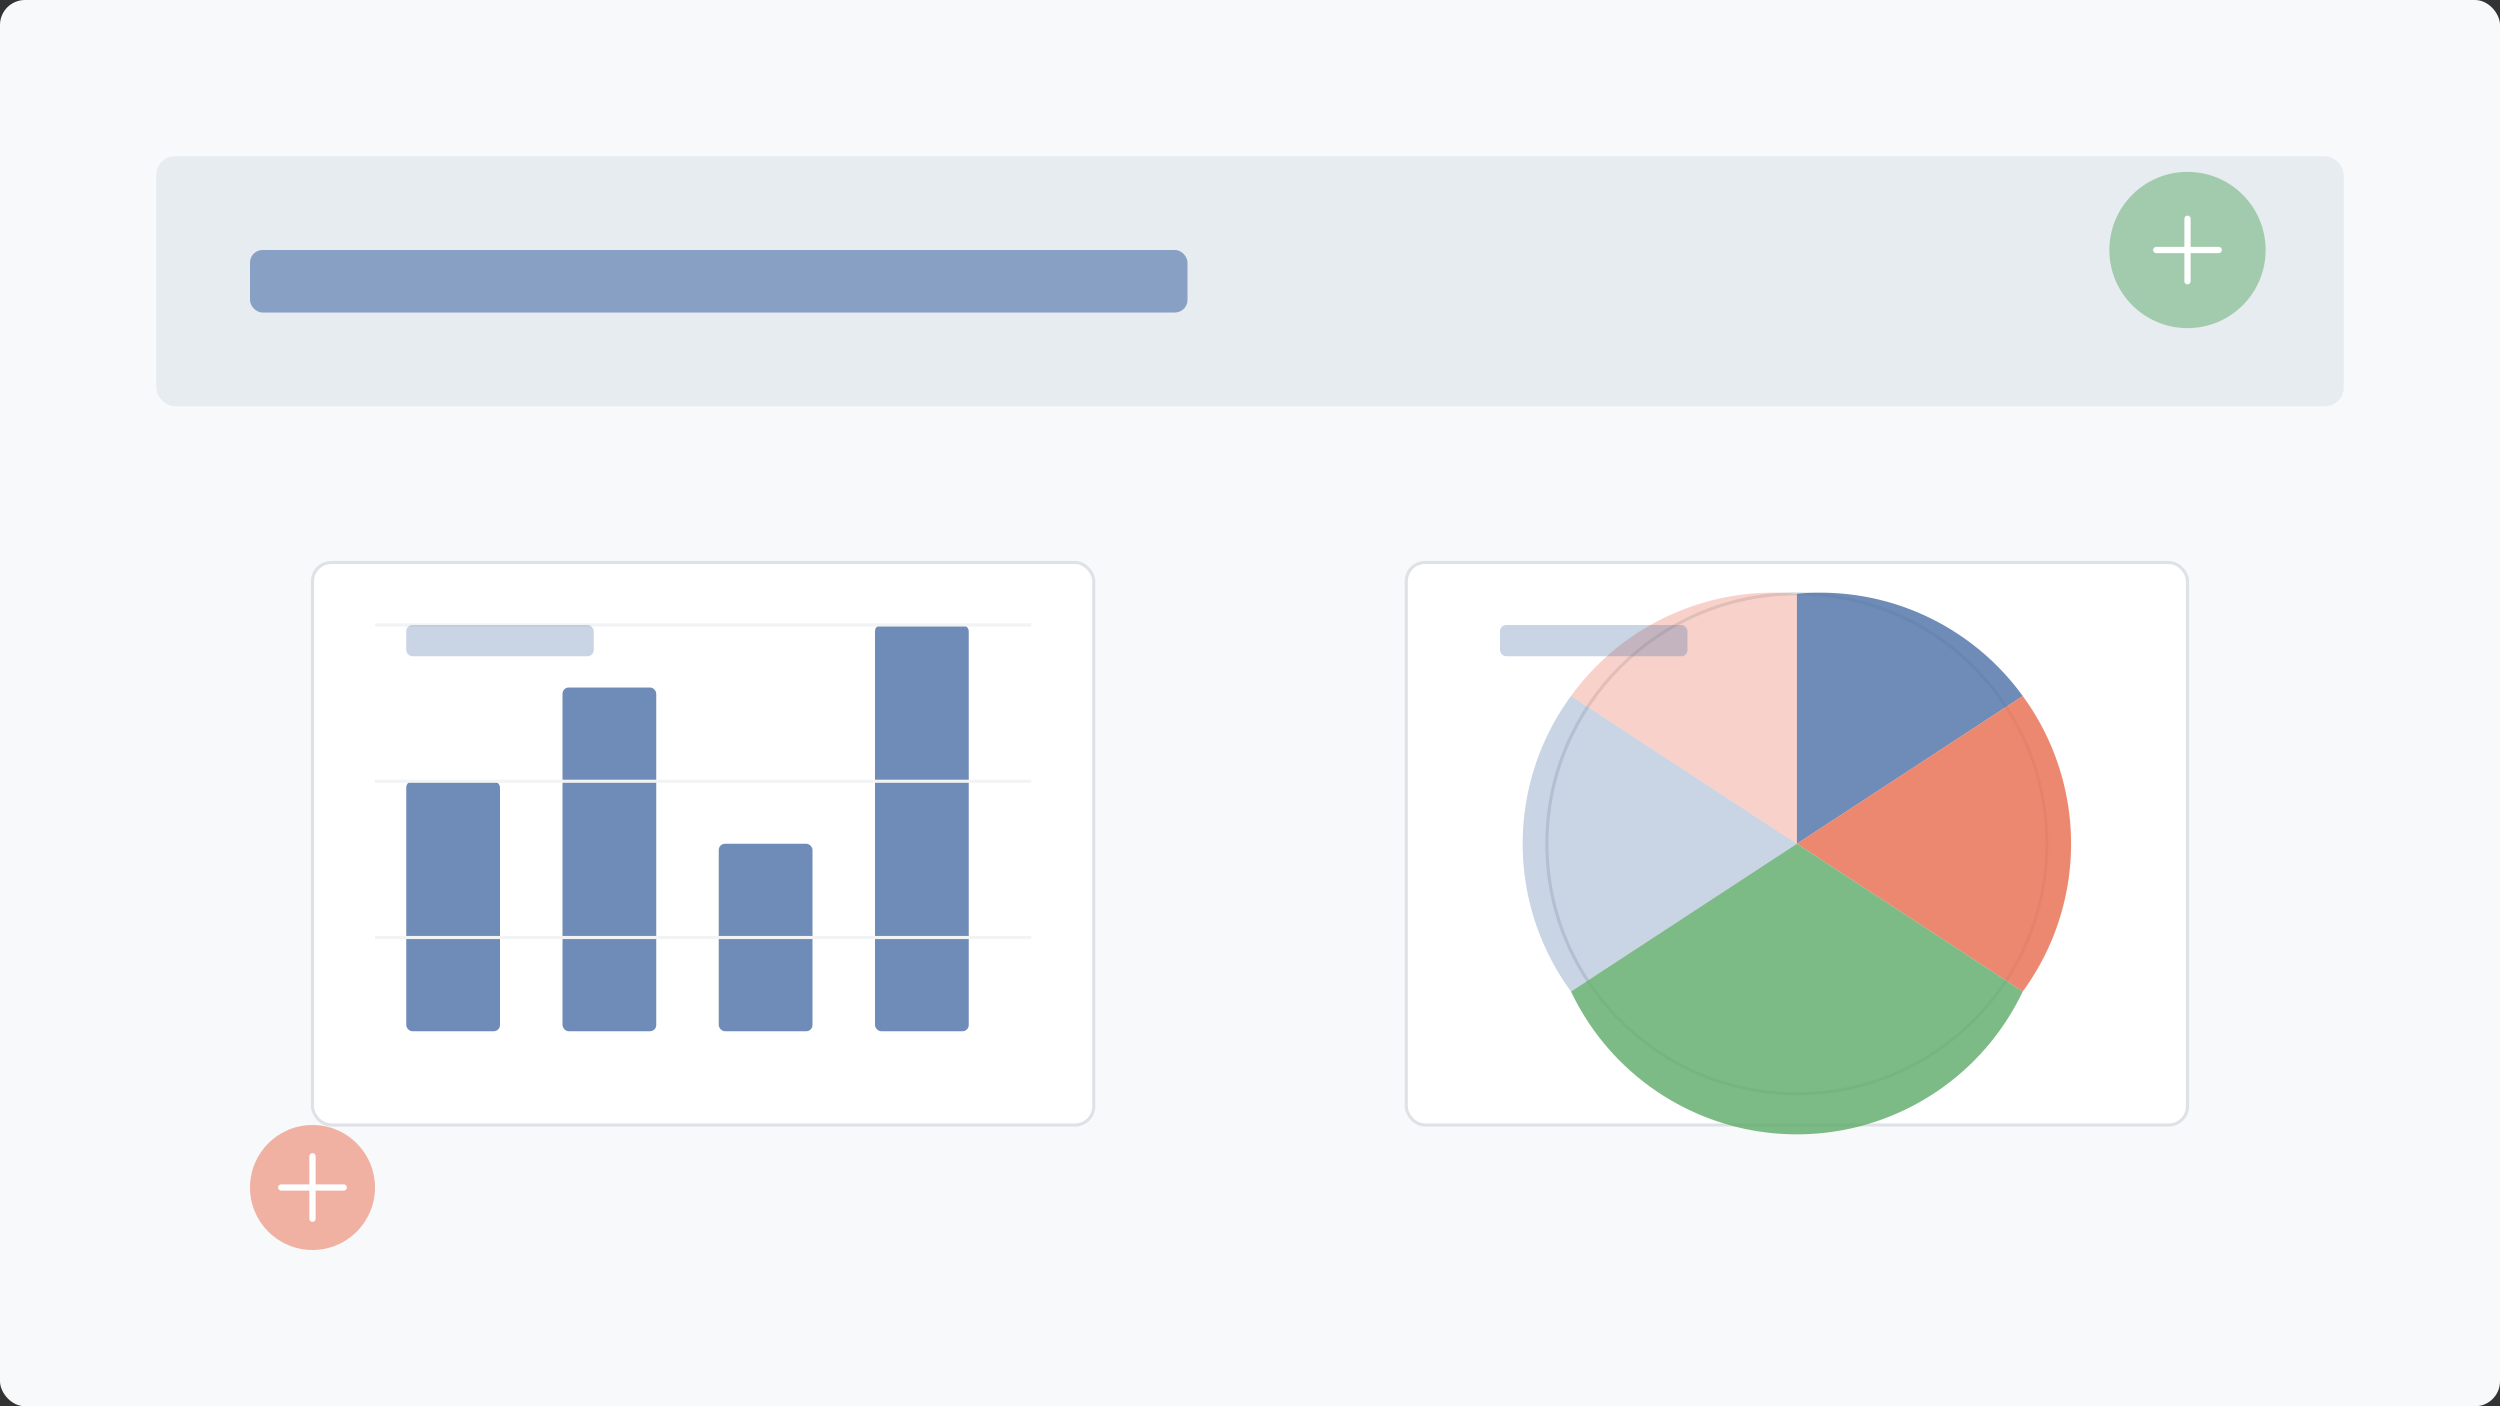
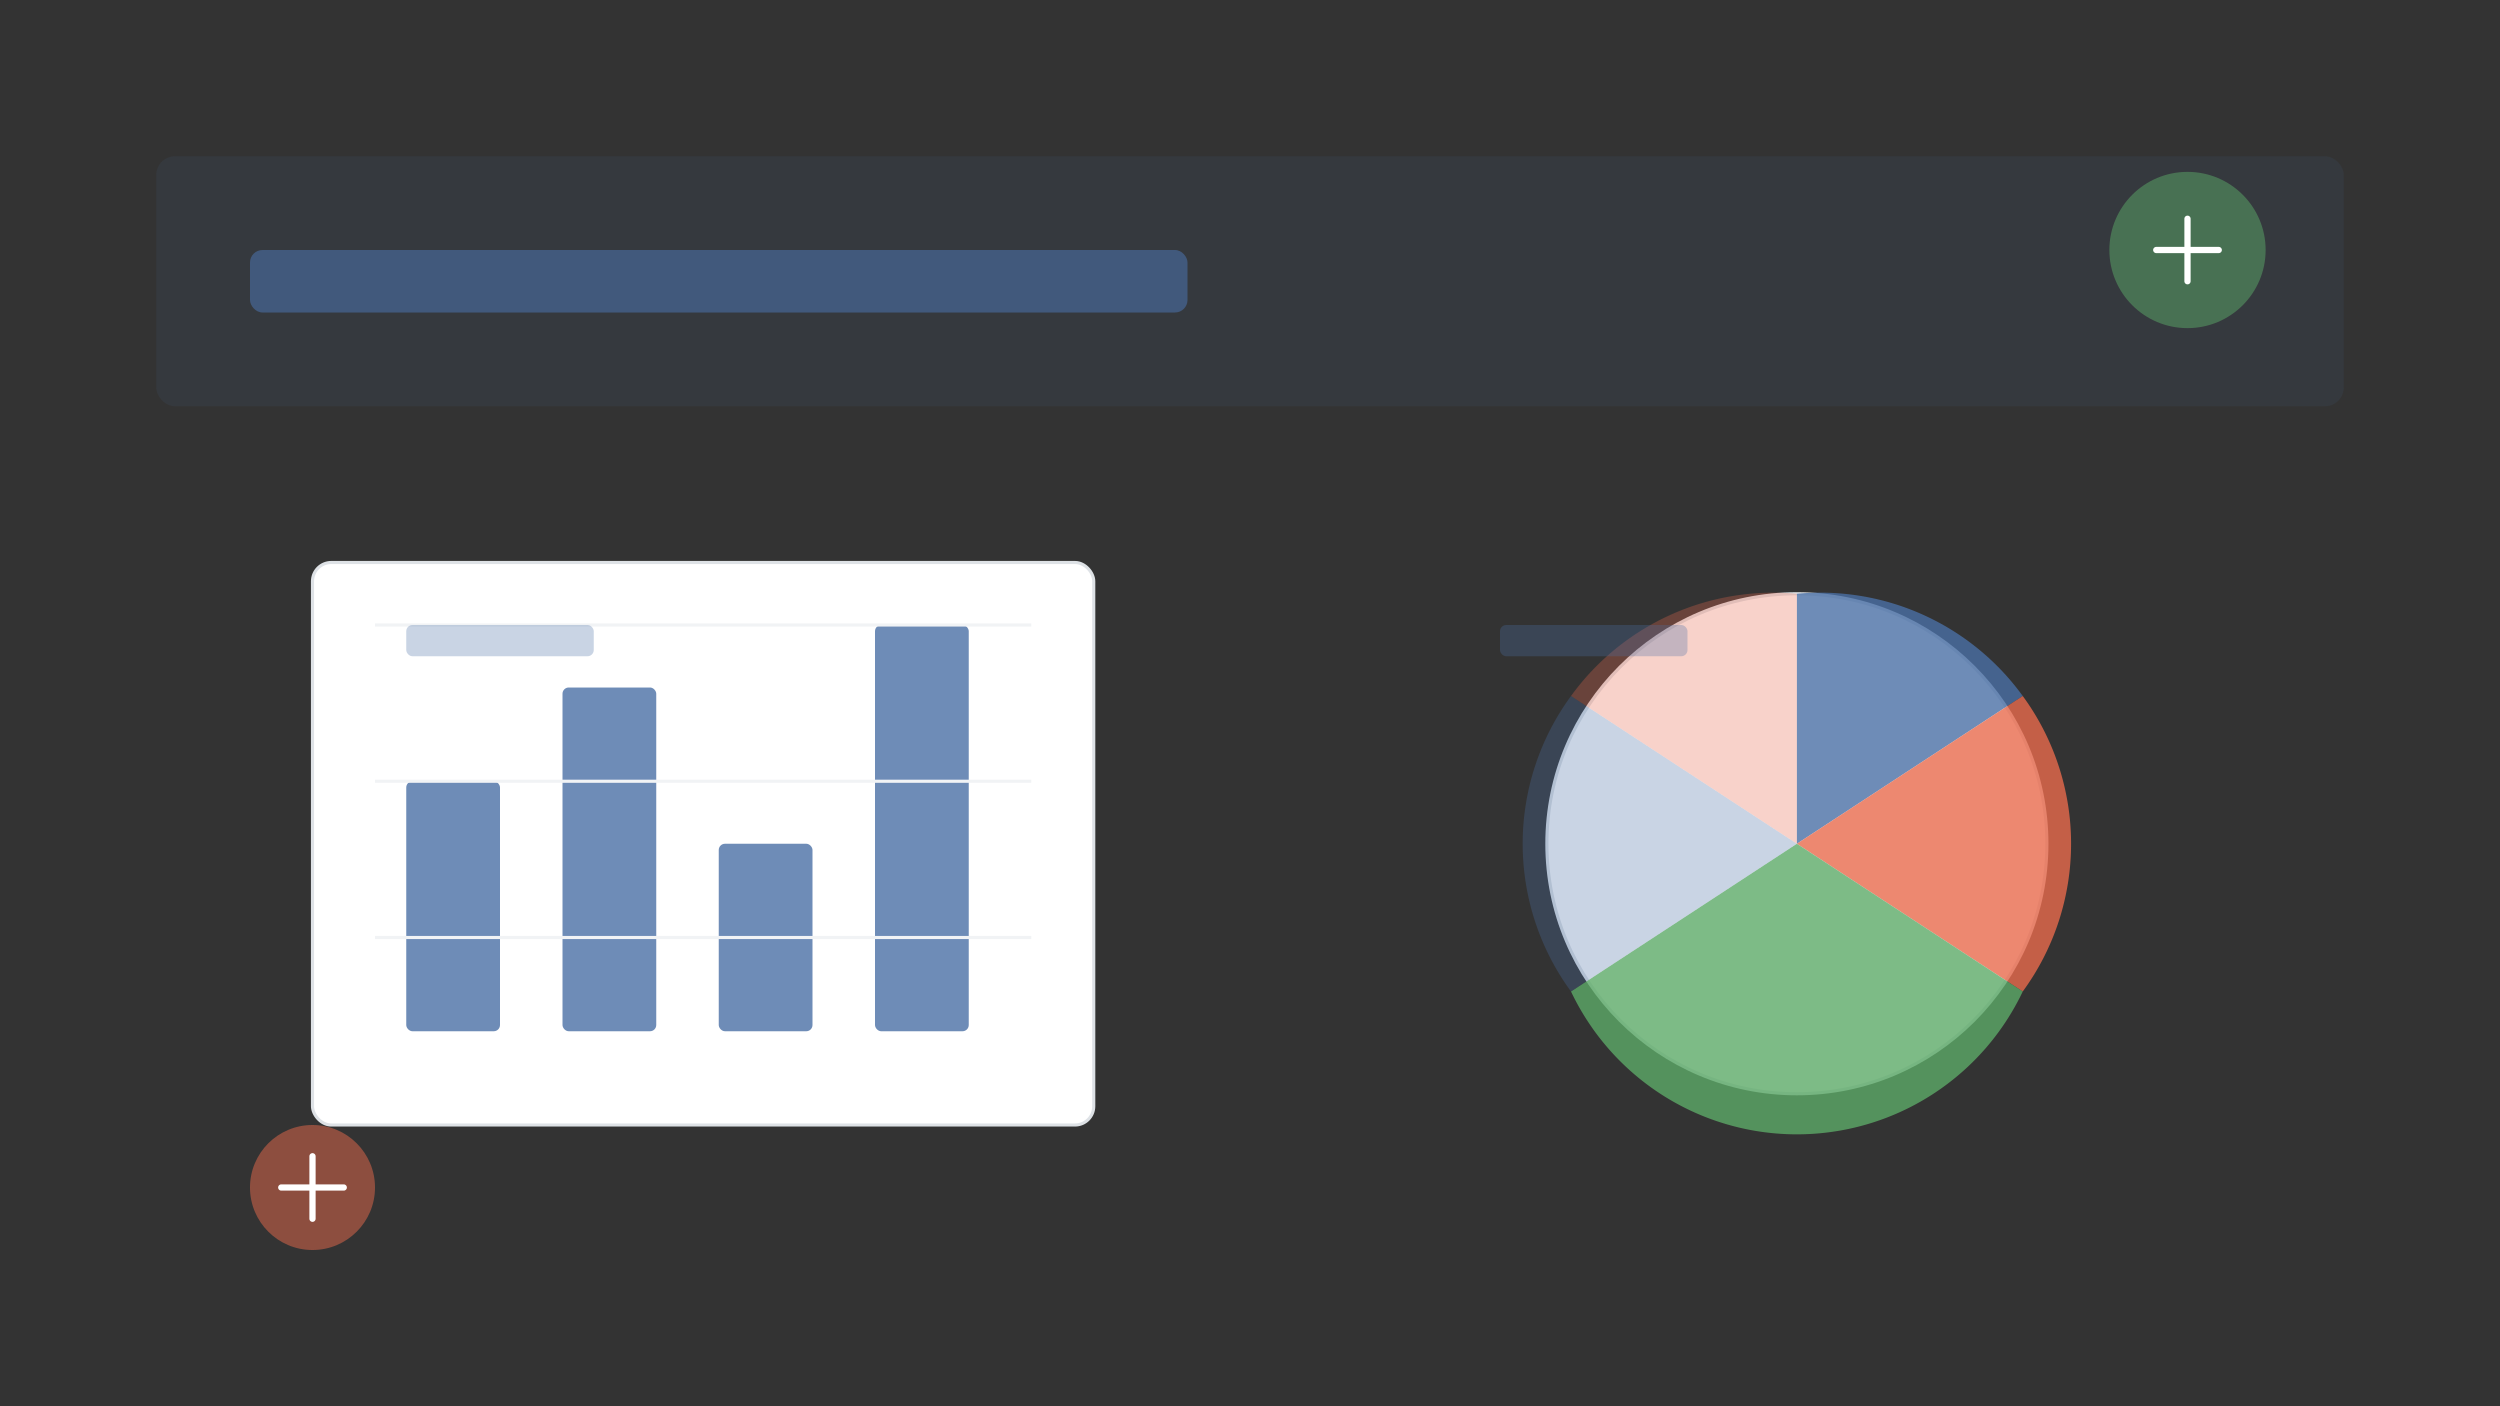
<svg xmlns="http://www.w3.org/2000/svg" width="800" height="450" viewBox="0 0 800 450" fill="none">
  <rect x="0" y="0" width="800" height="450" fill="#333333" stroke="none" />
-   <rect width="800" height="450" rx="8" fill="#F8F9FA" />
  <rect x="50" y="50" width="700" height="80" rx="6" fill="#4A6FA5" opacity="0.1" />
  <rect x="80" y="80" width="300" height="20" rx="4" fill="#4A6FA5" opacity="0.6" />
  <rect x="100" y="180" width="250" height="180" rx="6" fill="white" stroke="#DEE2E6" stroke-width="1" />
-   <rect x="450" y="180" width="250" height="180" rx="6" fill="white" stroke="#DEE2E6" stroke-width="1" />
  <rect x="130" y="250" width="30" height="80" rx="2" fill="#4A6FA5" opacity="0.8" />
  <rect x="180" y="220" width="30" height="110" rx="2" fill="#4A6FA5" opacity="0.8" />
  <rect x="230" y="270" width="30" height="60" rx="2" fill="#4A6FA5" opacity="0.8" />
  <rect x="280" y="200" width="30" height="130" rx="2" fill="#4A6FA5" opacity="0.8" />
  <line x1="120" y1="200" x2="330" y2="200" stroke="#F1F3F5" stroke-width="1" />
  <line x1="120" y1="250" x2="330" y2="250" stroke="#F1F3F5" stroke-width="1" />
  <line x1="120" y1="300" x2="330" y2="300" stroke="#F1F3F5" stroke-width="1" />
  <circle cx="575" cy="270" r="80" fill="white" stroke="#DEE2E6" stroke-width="1" />
  <path d="M575 270L575 190A80 80 0 0 1 647.279 222.721L575 270Z" fill="#4A6FA5" opacity="0.8" />
-   <path d="M575 270L647.279 222.721A80 80 0 0 1 647.279 317.279L575 270Z" fill="#E86A4D" opacity="0.8" />
+   <path d="M575 270L647.279 222.721A80 80 0 0 1 647.279 317.279Z" fill="#E86A4D" opacity="0.8" />
  <path d="M575 270L647.279 317.279A80 80 0 0 1 502.721 317.279L575 270Z" fill="#5DAA68" opacity="0.8" />
  <path d="M575 270L502.721 317.279A80 80 0 0 1 502.721 222.721L575 270Z" fill="#4A6FA5" opacity="0.3" />
  <path d="M575 270L502.721 222.721A80 80 0 0 1 575 190L575 270Z" fill="#E86A4D" opacity="0.3" />
  <rect x="130" y="200" width="60" height="10" rx="2" fill="#4A6FA5" opacity="0.3" />
  <rect x="480" y="200" width="60" height="10" rx="2" fill="#4A6FA5" opacity="0.3" />
  <circle cx="700" cy="80" r="25" fill="#5DAA68" opacity="0.5" />
  <path d="M700 70V90M690 80H710" stroke="white" stroke-width="2" stroke-linecap="round" />
  <circle cx="100" cy="380" r="20" fill="#E86A4D" opacity="0.5" />
  <path d="M100 370V390M90 380H110" stroke="white" stroke-width="2" stroke-linecap="round" />
</svg>